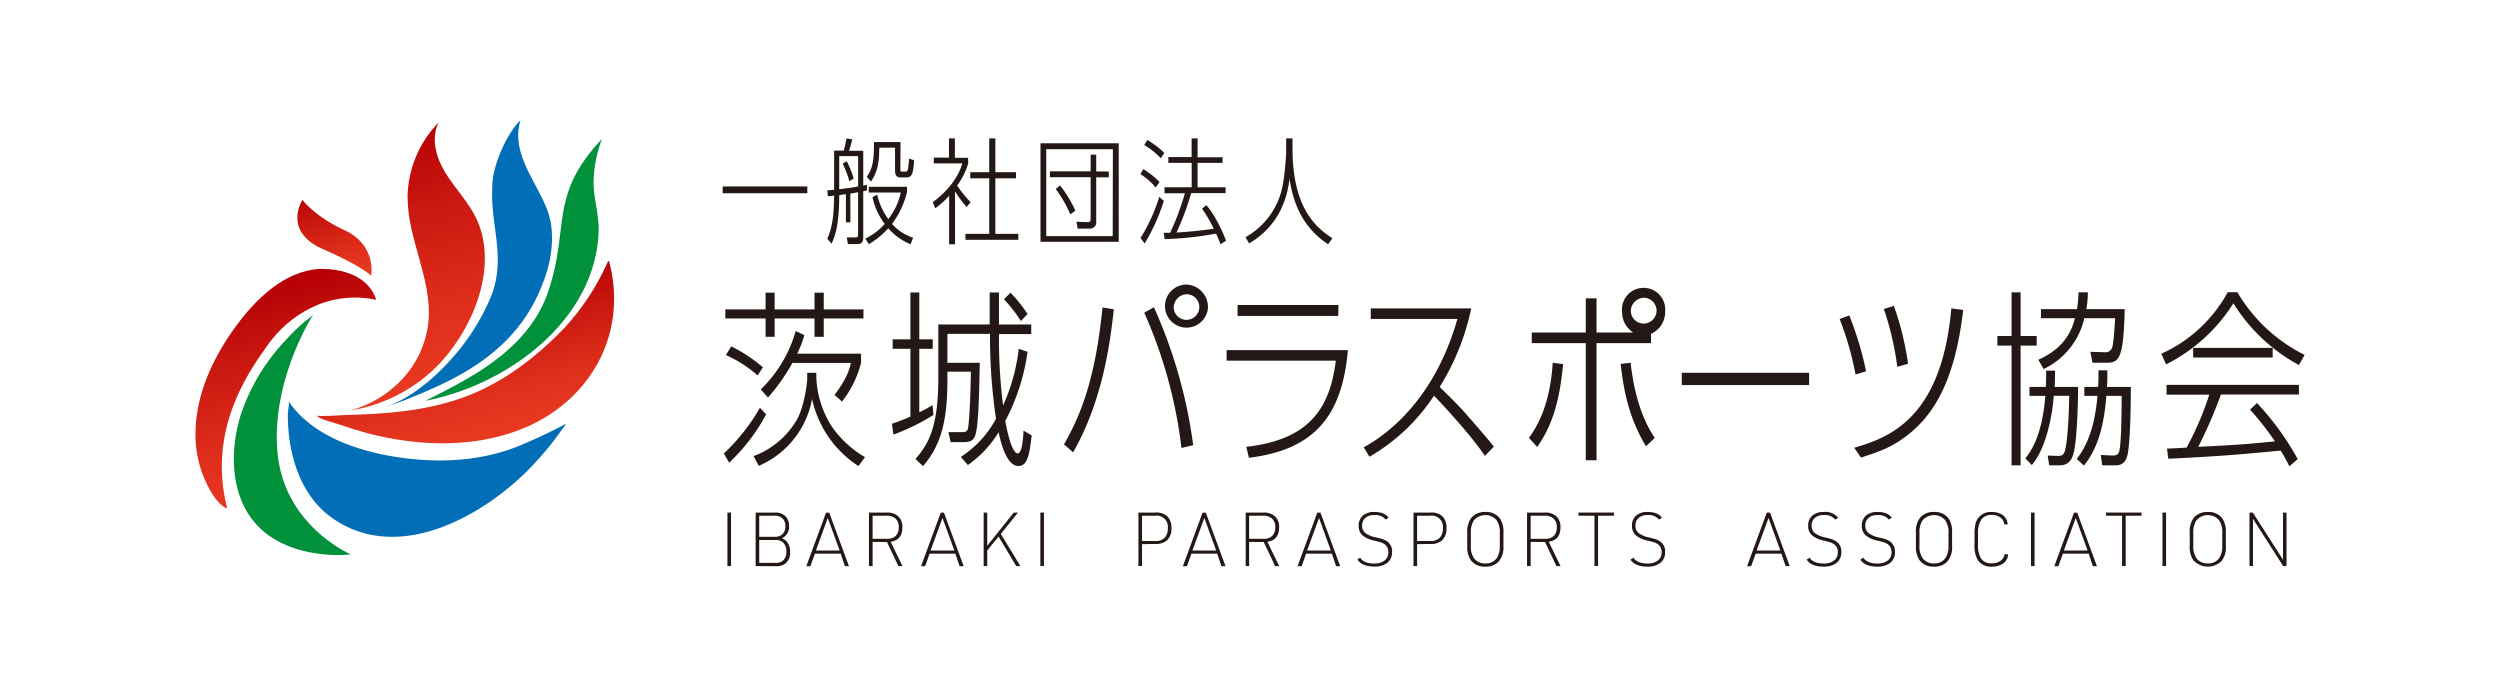
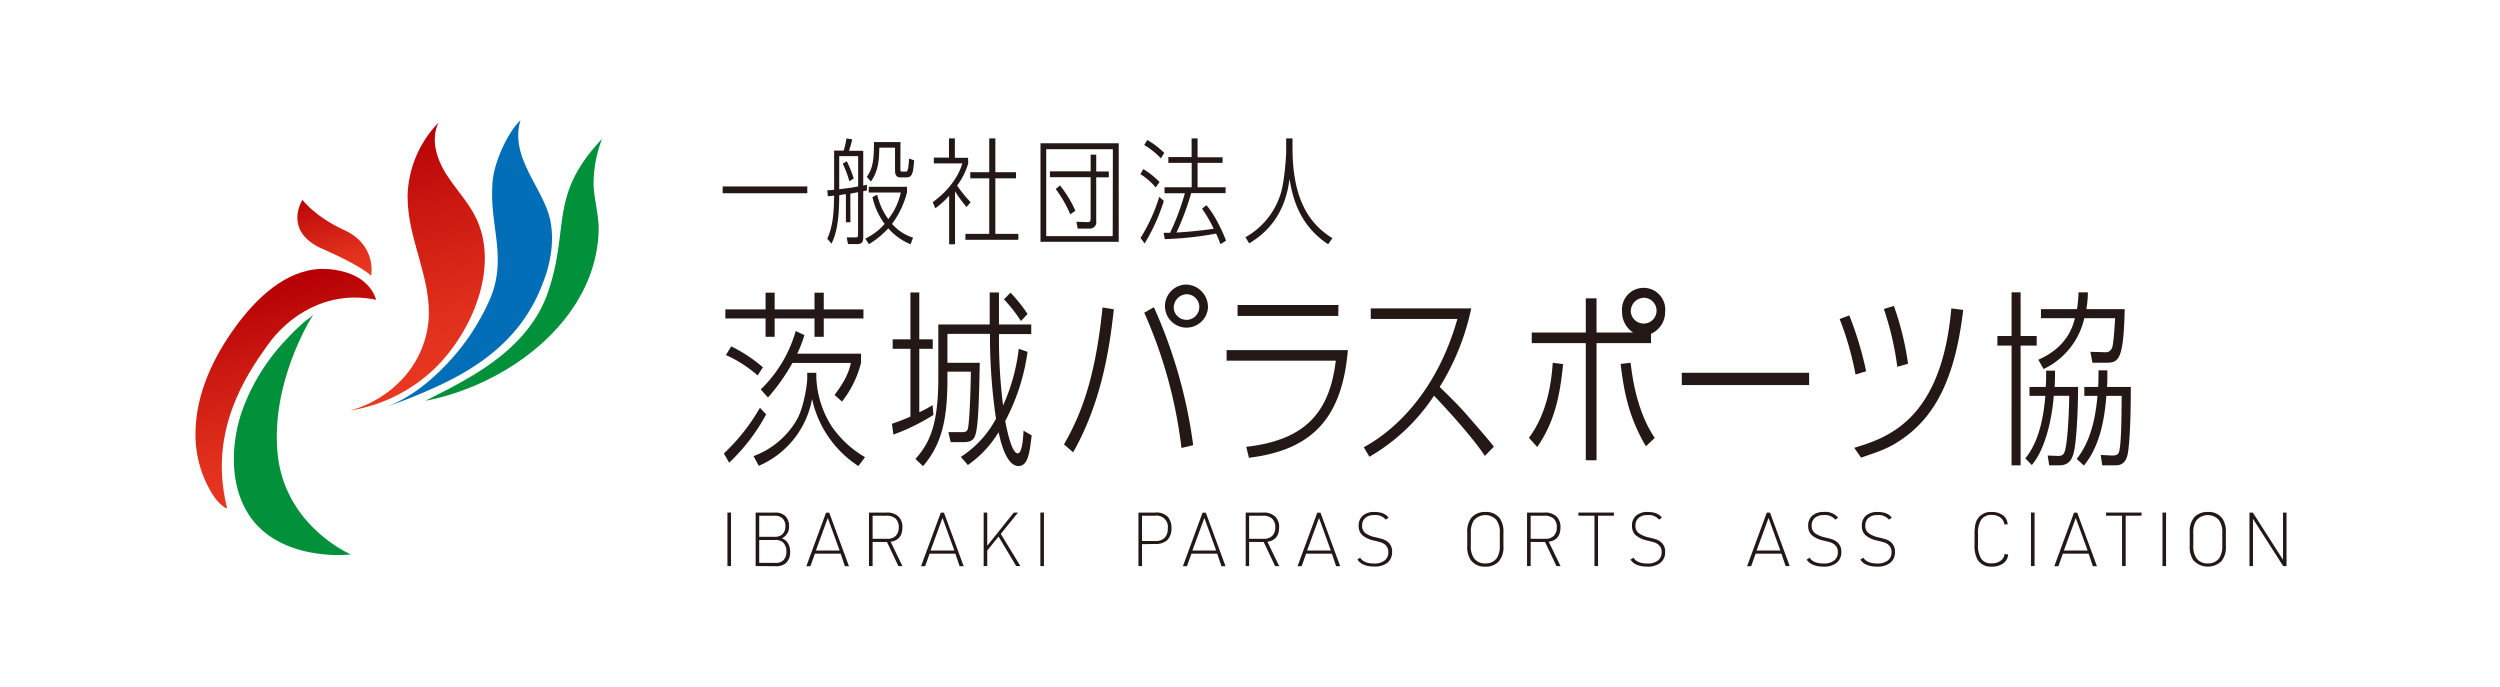
<svg xmlns="http://www.w3.org/2000/svg" xmlns:xlink="http://www.w3.org/1999/xlink" viewBox="0 0 614.11 168.72">
  <defs>
    <style>.cls-1{fill:none;}.cls-2{fill:#fff;}.cls-3{fill:#231815;}.cls-4{clip-path:url(#clip-path);}.cls-5{fill:url(#名称未設定グラデーション_4);}.cls-6{clip-path:url(#clip-path-2);}.cls-7{fill:url(#名称未設定グラデーション_4-2);}.cls-8{fill:#00913a;}.cls-9{fill:#036eb8;}.cls-10{clip-path:url(#clip-path-3);}.cls-11{fill:url(#名称未設定グラデーション_4-3);}.cls-12{clip-path:url(#clip-path-4);}.cls-13{fill:url(#名称未設定グラデーション_4-4);}</style>
    <clipPath id="clip-path">
      <path class="cls-1" d="M79.36,61.19c10,4.42,11.81,6.55,11.81,6.55s1.54-7.75-7-11.4c-7-3.32-9.88-7.24-9.88-7.24s-5,7.66,5,12.09" />
    </clipPath>
    <linearGradient id="名称未設定グラデーション_4" x1="-113.89" y1="381.95" x2="-112.89" y2="381.95" gradientTransform="matrix(-1.97, 23.23, 25.43, -6.23, -9854.63, 5071.05)" gradientUnits="userSpaceOnUse">
      <stop offset="0" stop-color="#b60005" />
      <stop offset="0.32" stop-color="#ca1710" />
      <stop offset="0.74" stop-color="#e02f1c" />
      <stop offset="1" stop-color="#e83820" />
    </linearGradient>
    <clipPath id="clip-path-2">
      <path class="cls-1" d="M79,66.05c-8.91.2-16.24,7.47-21.15,14.22-5.47,7.51-9.68,16.42-9.83,25.86a27.62,27.62,0,0,0,3,13.21c1,1.92,2.4,4.28,4.33,5.4.35.2.45.22.32-.41-4.51-18.63,5-32.48,10-39.45,5-7.19,14.7-13.72,26.6-11.26h.09c.14,0,0,0,0-.1a8.85,8.85,0,0,0-2.61-4c-2.46-2.37-6.75-3.46-10.37-3.46H79" />
    </clipPath>
    <linearGradient id="名称未設定グラデーション_4-2" x1="-113.89" y1="382.01" x2="-112.89" y2="382.01" gradientTransform="matrix(-4.63, 54.64, 59.81, -14.64, -23301.16, 11883.71)" xlink:href="#名称未設定グラデーション_4" />
    <clipPath id="clip-path-3">
      <path class="cls-1" d="M149.32,64.27a59.75,59.75,0,0,1-10.41,16c-6.86,7.25-15.29,13.73-24.72,17.22s-19.4,4.21-29.25,4.46c-.7,0-7,.49-7.16.09.36.9,5,2,5.92,2.34,2.12.75,4.27,1.42,6.44,2a75.5,75.5,0,0,0,13.42,2.31c8.89.7,18-.33,26.23-4,15.91-7.19,24.41-23.41,19.83-40.5,0-.08-.07-.12-.1-.12s-.1.08-.2.25" />
    </clipPath>
    <linearGradient id="名称未設定グラデーション_4-3" x1="-113.89" y1="382.04" x2="-112.89" y2="382.04" gradientTransform="matrix(-3.16, 37.34, 40.87, -10.01, -15855.91, 8146.78)" xlink:href="#名称未設定グラデーション_4" />
    <clipPath id="clip-path-4">
      <path class="cls-1" d="M100.13,48.52c0,10.32,6.05,20.1,5.13,30.38a24.29,24.29,0,0,1-6.18,13.94,27.34,27.34,0,0,1-13.07,8,38.81,38.81,0,0,0,21-10.55c8.83-8.67,15.64-24.38,10.07-36.45-1.9-4.11-5.19-7.39-7.57-11.23-2.26-3.62-3.77-8.43-1.79-12.49a26.72,26.72,0,0,0-7.61,18.44" />
    </clipPath>
    <linearGradient id="名称未設定グラデーション_4-4" x1="-113.89" y1="382" x2="-112.89" y2="382" gradientTransform="matrix(-5.67, 66.93, 73.26, -17.94, -28523.97, 14504.71)" xlink:href="#名称未設定グラデーション_4" />
  </defs>
  <g id="レイヤー_2" data-name="レイヤー 2">
    <g id="レイヤー_1-2" data-name="レイヤー 1">
      <rect class="cls-2" width="614.11" height="168.72" />
      <rect class="cls-3" x="178.69" y="125.91" width="0.88" height="13.14" />
      <path class="cls-3" d="M185.62,139.05V125.91h4.67a3.58,3.58,0,0,1,2.54.79,3.32,3.32,0,0,1,1,2.52,3.06,3.06,0,0,1-1.76,3,3.77,3.77,0,0,1,1.17.78,3.85,3.85,0,0,1,.85,2.61,3.45,3.45,0,0,1-1.12,2.78,3.68,3.68,0,0,1-2.41.7Zm.88-7.18h3.74a2.8,2.8,0,0,0,1.91-.59,2.62,2.62,0,0,0,.77-2,2.49,2.49,0,0,0-.88-2.1,2.86,2.86,0,0,0-1.8-.5H186.5Zm0,6.4h4a2.61,2.61,0,0,0,1.9-.62,2.83,2.83,0,0,0,.77-2.14,2.93,2.93,0,0,0-.88-2.31,2.66,2.66,0,0,0-1.79-.56h-4Z" />
      <path class="cls-3" d="M206.51,136h-6.33l-1.11,3.08h-1l4.84-13.14h.79l4.84,13.14h-1Zm-.26-.77-2.91-8-2.92,8Z" />
      <path class="cls-3" d="M214.35,133.12v5.93h-.89V125.91h4.27a4,4,0,0,1,3,1,3.53,3.53,0,0,1,.94,2.63c0,2.11-1,3.28-2.89,3.53l2.91,6h-1l-2.81-5.93Zm0-.77h3.53a2.83,2.83,0,0,0,2.17-.74,2.87,2.87,0,0,0,.72-2.09,2.71,2.71,0,0,0-.9-2.23,3.35,3.35,0,0,0-2.21-.61h-3.31Z" />
      <path class="cls-3" d="M234.68,136h-6.33l-1.1,3.08h-1l4.84-13.14h.79l4.84,13.14h-1Zm-.25-.77-2.91-8-2.93,8Z" />
      <polygon class="cls-3" points="241.63 139.05 241.63 125.91 242.51 125.91 242.51 134.06 249.03 125.91 250.07 125.91 245.84 131.15 250.65 139.05 249.63 139.05 245.29 131.8 242.51 135.22 242.51 139.05 241.63 139.05" />
      <rect class="cls-3" x="255.56" y="125.91" width="0.88" height="13.14" />
      <path class="cls-3" d="M280.53,133.67v5.38h-.88V125.91h4.1a3.93,3.93,0,0,1,3.07,1,4,4,0,0,1,.94,2.83,3.93,3.93,0,0,1-1.1,3,4.14,4.14,0,0,1-2.91.88Zm0-.77h3.22a3.14,3.14,0,0,0,2.34-.79,3.28,3.28,0,0,0,.77-2.32,2.75,2.75,0,0,0-3.11-3.11h-3.22Z" />
      <path class="cls-3" d="M299,136h-6.32l-1.11,3.08h-1l4.83-13.14h.8l4.84,13.14h-1Zm-.25-.77-2.91-8-2.93,8Z" />
      <path class="cls-3" d="M306.84,133.12v5.93H306V125.91h4.27a4.06,4.06,0,0,1,3,1,3.53,3.53,0,0,1,.94,2.63c0,2.11-1,3.28-2.89,3.53l2.91,6h-1l-2.81-5.93Zm0-.77h3.53a2.83,2.83,0,0,0,2.17-.74,2.87,2.87,0,0,0,.72-2.09,2.71,2.71,0,0,0-.9-2.23,3.35,3.35,0,0,0-2.21-.61h-3.31Z" />
      <path class="cls-3" d="M327.17,136h-6.33l-1.1,3.08h-1l4.84-13.14h.79l4.84,13.14h-1Zm-.26-.77-2.9-8-2.93,8Z" />
      <path class="cls-3" d="M333.4,137.45l.71-.46c.59.95,1.73,1.43,3.43,1.43a4,4,0,0,0,2.57-.73,2.42,2.42,0,0,0,.92-2,2.25,2.25,0,0,0-.92-2,3.6,3.6,0,0,0-.79-.42c-.24-.09-.84-.25-1.78-.48a6.47,6.47,0,0,1-2.91-1.34,3,3,0,0,1-.88-2.27,3.18,3.18,0,0,1,1-2.51,4.15,4.15,0,0,1,2.83-.91c1.69,0,2.86.47,3.51,1.42l-.7.46a3.24,3.24,0,0,0-2.83-1.11,3.19,3.19,0,0,0-2.18.69,2.42,2.42,0,0,0-.78,1.91,2.24,2.24,0,0,0,.75,1.79A6.42,6.42,0,0,0,338,132c.89.22,1.5.38,1.8.49a4.53,4.53,0,0,1,.94.5,2.94,2.94,0,0,1,1.22,2.58,3.29,3.29,0,0,1-1.15,2.66,4.94,4.94,0,0,1-3.22.94c-2,0-3.41-.58-4.15-1.74" />
-       <path class="cls-3" d="M348.1,133.67v5.38h-.88V125.91h4.1a4,4,0,0,1,3.08,1,4,4,0,0,1,.93,2.83,3.9,3.9,0,0,1-1.1,3,4.12,4.12,0,0,1-2.91.88Zm0-.77h3.22a3.12,3.12,0,0,0,2.34-.79,3.28,3.28,0,0,0,.77-2.32,2.75,2.75,0,0,0-3.11-3.11H348.1Z" />
      <path class="cls-3" d="M360.42,134.13v-3.31a5.5,5.5,0,0,1,1.07-3.7,4.36,4.36,0,0,1,3.39-1.36,4.18,4.18,0,0,1,3.55,1.58,5.76,5.76,0,0,1,.88,3.48v3.31a5.48,5.48,0,0,1-1.07,3.7,4.22,4.22,0,0,1-3.36,1.36,4.16,4.16,0,0,1-3.57-1.58,5.72,5.72,0,0,1-.89-3.48m8-.11v-3.09a5,5,0,0,0-.87-3.24,3.69,3.69,0,0,0-5.54.19,5.41,5.41,0,0,0-.71,3.05V134a5,5,0,0,0,.86,3.24,3.3,3.3,0,0,0,2.71,1.16,3.26,3.26,0,0,0,2.83-1.34,5.36,5.36,0,0,0,.72-3.06" />
      <path class="cls-3" d="M376,133.12v5.93h-.89V125.91h4.27a4,4,0,0,1,3,1,3.53,3.53,0,0,1,.94,2.63c0,2.11-1,3.28-2.89,3.53l2.91,6h-1l-2.81-5.93Zm0-.77h3.53a2.83,2.83,0,0,0,2.17-.74,2.87,2.87,0,0,0,.72-2.09,2.71,2.71,0,0,0-.9-2.23,3.35,3.35,0,0,0-2.21-.61H376Z" />
      <polygon class="cls-3" points="391.67 139.05 391.67 126.68 387.73 126.68 387.73 125.91 396.45 125.91 396.45 126.68 392.55 126.68 392.55 139.05 391.67 139.05" />
      <path class="cls-3" d="M400.54,137.45l.71-.46c.59.95,1.73,1.43,3.43,1.43a4,4,0,0,0,2.57-.73,2.44,2.44,0,0,0,.92-2,2.28,2.28,0,0,0-.92-2,3.6,3.6,0,0,0-.79-.42c-.24-.09-.84-.25-1.78-.48a6.47,6.47,0,0,1-2.91-1.34,3,3,0,0,1-.88-2.27,3.18,3.18,0,0,1,1-2.51,4.15,4.15,0,0,1,2.83-.91c1.69,0,2.86.47,3.51,1.42l-.7.46a3.24,3.24,0,0,0-2.83-1.11,3.19,3.19,0,0,0-2.18.69,2.42,2.42,0,0,0-.78,1.91,2.24,2.24,0,0,0,.75,1.79,6.35,6.35,0,0,0,2.58,1.1c.89.22,1.5.38,1.8.49a4.53,4.53,0,0,1,.94.5,2.94,2.94,0,0,1,1.22,2.58,3.27,3.27,0,0,1-1.16,2.66,4.89,4.89,0,0,1-3.21.94c-2,0-3.41-.58-4.15-1.74" />
      <path class="cls-3" d="M437.59,136h-6.33l-1.1,3.08h-1L434,125.91h.79l4.84,13.14h-1Zm-.26-.77-2.9-8-2.93,8Z" />
      <path class="cls-3" d="M443.82,137.45l.71-.46c.59.95,1.73,1.43,3.43,1.43a4,4,0,0,0,2.57-.73,2.42,2.42,0,0,0,.92-2,2.25,2.25,0,0,0-.92-2,3.6,3.6,0,0,0-.79-.42c-.24-.09-.84-.25-1.78-.48a6.47,6.47,0,0,1-2.91-1.34,3,3,0,0,1-.88-2.27,3.18,3.18,0,0,1,1-2.51,4.15,4.15,0,0,1,2.83-.91,4,4,0,0,1,3.52,1.42l-.7.46a3.27,3.27,0,0,0-2.84-1.11,3.19,3.19,0,0,0-2.18.69,2.42,2.42,0,0,0-.78,1.91,2.24,2.24,0,0,0,.75,1.79,6.42,6.42,0,0,0,2.58,1.1c.9.22,1.5.38,1.8.49a4.53,4.53,0,0,1,.94.5,2.94,2.94,0,0,1,1.22,2.58,3.29,3.29,0,0,1-1.15,2.66,4.94,4.94,0,0,1-3.22.94c-2,0-3.41-.58-4.15-1.74" />
      <path class="cls-3" d="M457,137.45l.72-.46c.59.95,1.73,1.43,3.42,1.43a4.06,4.06,0,0,0,2.58-.73,2.44,2.44,0,0,0,.92-2,2.28,2.28,0,0,0-.92-2,4.1,4.1,0,0,0-.79-.42c-.25-.09-.84-.25-1.79-.48a6.47,6.47,0,0,1-2.91-1.34,3,3,0,0,1-.88-2.27,3.18,3.18,0,0,1,1-2.51,4.16,4.16,0,0,1,2.83-.91c1.7,0,2.87.47,3.52,1.42l-.7.46a3.25,3.25,0,0,0-2.83-1.11,3.17,3.17,0,0,0-2.18.69,2.4,2.4,0,0,0-.79,1.91,2.22,2.22,0,0,0,.76,1.79,6.3,6.3,0,0,0,2.57,1.1c.9.22,1.5.38,1.81.49a4.79,4.79,0,0,1,.94.5,3,3,0,0,1,1.21,2.58,3.26,3.26,0,0,1-1.15,2.66,4.93,4.93,0,0,1-3.21.94c-2,0-3.41-.58-4.16-1.74" />
-       <path class="cls-3" d="M470.63,134.13v-3.31a5.5,5.5,0,0,1,1.07-3.7,4.36,4.36,0,0,1,3.39-1.36,4.18,4.18,0,0,1,3.55,1.58,5.76,5.76,0,0,1,.88,3.48v3.31a5.48,5.48,0,0,1-1.07,3.7,4.22,4.22,0,0,1-3.36,1.36,4.16,4.16,0,0,1-3.57-1.58,5.72,5.72,0,0,1-.89-3.48m8-.11v-3.09a5,5,0,0,0-.87-3.24,3.69,3.69,0,0,0-5.54.19,5.41,5.41,0,0,0-.71,3.05V134a5,5,0,0,0,.86,3.24,3.3,3.3,0,0,0,2.71,1.16,3.26,3.26,0,0,0,2.83-1.34,5.36,5.36,0,0,0,.72-3.06" />
      <path class="cls-3" d="M492.45,136.1l.83.09a2.85,2.85,0,0,1-1.18,2.19,4.63,4.63,0,0,1-2.85.81,3.8,3.8,0,0,1-3.46-1.69,7,7,0,0,1-.76-3.72v-2.59a10.49,10.49,0,0,1,.22-2.42,3.77,3.77,0,0,1,4-3,4.44,4.44,0,0,1,2.78.82,2.83,2.83,0,0,1,1.13,2.22l-.8,0a2.54,2.54,0,0,0-1-1.7,3.43,3.43,0,0,0-2.11-.62,3,3,0,0,0-2.55,1.12,6.08,6.08,0,0,0-.81,3.54v2.59a6.09,6.09,0,0,0,.8,3.54,2.94,2.94,0,0,0,2.55,1.1,3.58,3.58,0,0,0,2.18-.62,2.39,2.39,0,0,0,1-1.7" />
      <rect class="cls-3" x="498.9" y="125.91" width="0.88" height="13.14" />
      <path class="cls-3" d="M513.07,136h-6.33l-1.11,3.08h-1l4.84-13.14h.79l4.84,13.14h-1Zm-.26-.77-2.91-8-2.92,8Z" />
      <polygon class="cls-3" points="521.27 139.05 521.27 126.68 517.34 126.68 517.34 125.91 526.06 125.91 526.06 126.68 522.16 126.68 522.16 139.05 521.27 139.05" />
      <rect class="cls-3" x="531.2" y="125.91" width="0.88" height="13.14" />
      <path class="cls-3" d="M537.89,134.13v-3.31a5.5,5.5,0,0,1,1.06-3.7,4.36,4.36,0,0,1,3.39-1.36,4.18,4.18,0,0,1,3.55,1.58,5.76,5.76,0,0,1,.88,3.48v3.31a5.43,5.43,0,0,1-1.07,3.7,4.83,4.83,0,0,1-6.93-.22,5.72,5.72,0,0,1-.88-3.48m8-.11v-3.09a5,5,0,0,0-.87-3.24,3.68,3.68,0,0,0-5.53.19,5.32,5.32,0,0,0-.72,3.05V134a5.08,5.08,0,0,0,.86,3.24,3.3,3.3,0,0,0,2.71,1.16,3.26,3.26,0,0,0,2.83-1.34,5.36,5.36,0,0,0,.72-3.06" />
      <polygon class="cls-3" points="552.57 139.05 552.57 125.91 553.39 125.91 560.81 137.5 560.81 125.91 561.67 125.91 561.67 139.05 560.85 139.05 553.43 127.45 553.43 139.05 552.57 139.05" />
      <path class="cls-3" d="M177.81,111.39a48,48,0,0,0,8.86-11.23l1.53,1.62a46.39,46.39,0,0,1-9.09,11.88ZM188.06,71.9h2.23V76h9.79V71.9h2.27V76h9.75v2.23h-9.75v4.5h-2.27v-4.5h-9.79v4.5h-2.23v-4.5h-9.88V76h9.88Zm-1.95,20.32a30.74,30.74,0,0,0-7.79-5l1.3-2.14a36.83,36.83,0,0,1,7.79,5.15Zm-1,19.82a20.5,20.5,0,0,0,10.72-9.1c1.72-3.15,2.46-8.81,2.46-9.88V91.57h2.23v1.12a24.18,24.18,0,0,0,3.75,12,25.51,25.51,0,0,0,8.22,7.61l-1.63,2.18A26.26,26.26,0,0,1,199.48,98a22.21,22.21,0,0,1-13.09,16.43Zm1.76-16.38a32.11,32.11,0,0,0,8.59-14.34l2.13,1a28.54,28.54,0,0,1-1.76,4.55h15.68v2.27a25.57,25.57,0,0,1-4.68,9.51L205,97c3.15-4.08,3.76-6.63,4-7.84H194.65a48.18,48.18,0,0,1-6,8.49Z" />
      <path class="cls-3" d="M223.64,71.85h2.18V83.36h3.3v2.32h-3.3v15.59a27.47,27.47,0,0,0,3.25-1.76l.23,2.41a50.65,50.65,0,0,1-9.84,4.83l-.37-2.65c1.86-.65,2.83-1,4.55-1.76V85.68h-4.36V83.36h4.36Zm28.77,14.57a50.87,50.87,0,0,1-5.48,17c.42,2.23,1.58,7.94,3.07,7.94,1.11,0,1.34-3.9,1.43-5.57l2,1.16c-.51,4.22-.88,7.52-3.25,7.52-2.6,0-4.13-4.6-4.87-8.31a26.77,26.77,0,0,1-7.56,8.07l-1.72-2a25.51,25.51,0,0,0,8.63-9.37,139.81,139.81,0,0,1-1.48-20.84H232.73v7.1h7.94c-.14,7.24-.28,13.74-.84,16.75-.37,2-1,2.74-3.15,2.74h-3.16l-.55-2.46,3.34,0c1.25,0,1.44-.37,1.58-1.72.09-.6.46-4.27.6-13.13h-5.76v1.67c0,8.91-1,15.82-6,21.53l-1.86-1.76c3.3-3.72,5.62-8,5.62-19.91V79.7h12.62c0-.75,0-7.71,0-7.85h2.28V79.7h7.93v2.36H245.4a129.41,129.41,0,0,0,1,17.54,46.73,46.73,0,0,0,3.85-13.92Zm-1.63-7.56a35.35,35.35,0,0,0-4.17-5.34l1.62-1.62a35.67,35.67,0,0,1,4.18,5.24Z" />
      <path class="cls-3" d="M261.36,109.16c4.18-7.28,7.7-16.15,9.47-33.64l2.78.46c-.88,7.75-2.55,22-10,35.13Zm28.86.88a114.91,114.91,0,0,0-9.14-33.22l2.37-1.35a121.17,121.17,0,0,1,9.65,33.88Zm6.5-34.29a5.29,5.29,0,1,1-5.24-5.85,5.52,5.52,0,0,1,5.24,5.85m-8.4,0a3.15,3.15,0,1,0,3.16-3.48,3.33,3.33,0,0,0-3.16,3.48" />
      <path class="cls-3" d="M331.1,86c-1.39,16.19-8.26,24.5-24.31,26.45l-.65-2.69c14.61-1.67,20.46-8.54,22-21.16H301.31V86Zm-2.36-8.4H304V74.92h24.78Z" />
      <path class="cls-3" d="M364.74,112c-.79-1.35-4.64-6.55-12.48-14.8a47.33,47.33,0,0,1-15.87,15L335,109.86C342.84,105.63,353,96,358,78.35H336.72v-2.6H361.4a59.67,59.67,0,0,1-7.75,19.3c3.53,3.44,4.87,4.83,6.31,6.45,4.92,5.62,6,6.92,7,8.22Z" />
      <path class="cls-3" d="M375.57,107.54c5-6.64,5.62-15.27,5.85-18.43l2.55.33c-.88,9-2.51,14.76-6.36,20.37Zm30-23.25H392.18v28.77h-2.64V84.29H376.27v-2.6h13.27v-8.4h2.64v8.4h9a6,6,0,0,1-2.73-5.1,5.32,5.32,0,1,1,10.58,0A5.82,5.82,0,0,1,405.55,82Zm-1.26,25.33c-4.4-7.42-5.47-14-6.21-20.23l2.45-.28c.42,3.58,1.54,12,5.94,18.47Zm-3.71-33a3.17,3.17,0,1,0,3.16-3.48,3.32,3.32,0,0,0-3.16,3.48" />
      <rect class="cls-3" x="413.12" y="91.57" width="31.28" height="3.02" />
      <path class="cls-3" d="M455.8,92a76,76,0,0,0-3.9-13.64l2.37-.88A83.58,83.58,0,0,1,458.4,91.2ZM455.48,110c8.12-2.46,21.43-6.73,23.85-34.24l2.92.37c-1.95,16.47-6.68,26.45-15.92,32.34-2.83,1.81-4.82,2.46-9.18,3.94Zm10.58-19.9a73.84,73.84,0,0,0-3.3-14.2l2.46-.75a71.37,71.37,0,0,1,3.48,14.2Z" />
      <path class="cls-3" d="M494.13,71.81h2.22V82.53h3.95v2.36h-3.95v29.42h-2.22V84.89h-3.48V82.53h3.48Zm3.38,40.78c3.62-4.4,4.55-11,4.92-15.35h-3.9V95.05h4c.09-1.48.09-2.32.09-4h2.19c0,2.13-.05,2.83-.1,4h5.76c0,3.72-.24,13-1.12,16.34-.6,2.23-1.81,2.92-3.57,2.92h-2.41L503,111.9l2.36.09c1,.05,1.72-.14,2-1.76.75-3.48.93-11.7.93-13h-3.8c-.19,2.92-1.35,12.29-5.39,17Zm15.36-40.78a24.14,24.14,0,0,1-.37,4.13h9.42c-.28,12.52-1.44,13.17-4.64,13.17H514l-.51-2.69,3.52.1a1.66,1.66,0,0,0,1.72-.89c.37-.64.56-3.1.84-7.47H512A18.29,18.29,0,0,1,502,90.65l-1.3-2.28c7.05-3.11,8.44-8.07,9-10.21h-8.35V75.94h8.86a35.06,35.06,0,0,0,.37-4.13Zm-2.73,40.92c4-5.1,4.73-11.78,5.1-15.49H512V95.05h3.39c.09-1.3.09-2,.09-4.08h2.18c0,2.41,0,3-.09,4.08h5.85c0,9.24-.38,14.53-.75,16.43s-1.3,2.83-3,2.83H516.4l-.37-2.55,2.83.14c1.07,0,1.53-.28,1.72-1.07.46-2,.55-7,.6-13.59h-3.76c-.42,5.15-1.39,12.11-5.52,17.12Z" />
-       <path class="cls-3" d="M564.72,89.67a43,43,0,0,1-16.1-15.17,41.54,41.54,0,0,1-16.52,15l-1.2-2.6a34.86,34.86,0,0,0,16.33-15.12h2.37a39.5,39.5,0,0,0,16.52,15.4ZM554.42,99a68.41,68.41,0,0,1,10,13.78l-2.05,1.76a41.76,41.76,0,0,0-2.13-3.85c-9.88.93-14.34,1.35-27.61,2l-.32-2.5c.78,0,4.12-.19,4.82-.24a76.34,76.34,0,0,0,5.57-13H532.2V94.54h32.52v2.37H545.56A116.86,116.86,0,0,1,540,109.76c10.44-.51,12.15-.69,18.83-1.34a72.52,72.52,0,0,0-6.12-7.8Zm3.85-11.18H538.74V85.45h19.53Z" />
      <rect class="cls-3" x="177.52" y="45.8" width="20.79" height="1.67" />
      <path class="cls-3" d="M208.9,54.6h-1.11V47.7c-.25,0-1.42.2-1.64.25,0,7.1-.94,9.91-1.88,11.9l-1.05-1.19c1.51-3.47,1.59-6.76,1.68-10.59-.57,0-.57.08-1.54.14l-.14-1.48c.51,0,.63,0,1.68-.11V37h2.35a23.89,23.89,0,0,0,.68-3l1.42.23c-.31,1.25-.31,1.28-.79,2.81h3.49v8.55c.51-.12.57-.14.91-.2v1.39c-.74.17-.82.17-.91.2V58.15c0,1.1-.14,1.81-1.59,1.81H208.3L208,58.32l2.07,0c.68,0,.71-.19.71-.82V47.21c-1,.2-1.25.23-1.9.35Zm1.9-16.25h-4.65v8.13c2.35-.29,2.86-.34,4.65-.69Zm-2.16,6.17A24.21,24.21,0,0,0,207,40.2l1-.6a23.93,23.93,0,0,1,1.7,4.26Zm14.17,2.67A21.85,21.85,0,0,1,219.12,55a11.52,11.52,0,0,0,5.17,3.38L223.67,60a14.92,14.92,0,0,1-5.48-3.91,20.85,20.85,0,0,1-4.75,3.89l-.88-1.37a14.84,14.84,0,0,0,4.75-3.6,17.29,17.29,0,0,1-3-6.59l1.17-.6a16.23,16.23,0,0,0,2.72,6,15.82,15.82,0,0,0,3.07-6.53h-7.87V45.88h9.4Zm-1.64-5.68c0,.39,0,.65.51.65h.71c.48,0,.74,0,.91-3.21l1.25.43c-.23,3.46-.57,4.2-2,4.2H221.2c-1.34,0-1.34-1.11-1.34-2V36.28H216c-.06,2.78-.14,5.6-2.07,8.32l-1-1.16c1.4-2,1.76-3.86,1.76-8.55h6.51Z" />
      <path class="cls-3" d="M237.84,40.14a17.9,17.9,0,0,1-2.73,5.46,32,32,0,0,0,3.32,4.06l-1,1.19A31.15,31.15,0,0,1,234.6,47V60h-1.45V48.07a19.34,19.34,0,0,1-3.4,3.09l-.63-1.5c3.18-2.27,6.16-5.71,7.27-9.52h-7V38.72h3.72V34h1.45v4.77h3.24ZM243,34h1.5V42.3h5.08v1.51h-5.08V57.44h5.65v1.47h-13V57.44H243V43.81h-4.66V42.3H243Z" />
      <path class="cls-3" d="M255.59,35.2h19.22V59.4H255.59Zm17.78,1.45H257V58h16.33ZM267.91,38h1.37v4.12h3.09v1.44h-3.09V54.31a1.57,1.57,0,0,1-1.62,1.85h-2.93l-.31-1.68,2.81.09c.43,0,.68-.14.68-.91V43.52h-10V42.08h10Zm-5,14.65a30.21,30.21,0,0,0-3.58-6.22l1.05-.88a28.16,28.16,0,0,1,3.78,6.22Z" />
      <path class="cls-3" d="M283.88,46.05a14.8,14.8,0,0,0-3.75-3.26l.71-1.25a19.54,19.54,0,0,1,4,3.18Zm-3.72,12.41a42.32,42.32,0,0,0,4.6-10.11l1.13,1a47.33,47.33,0,0,1-4.71,10.45Zm5-19.57a18,18,0,0,0-4.09-3.26l.76-1.25A21.65,21.65,0,0,1,286,37.56ZM296.34,50.4c2.08,2.35,4,6.5,4.83,8.71l-1.36.88c-.54-1.42-.74-1.87-1.08-2.61a81,81,0,0,1-12.61,1.36l-.28-1.56h1.59a61.74,61.74,0,0,0,3.63-9.71h-5V46h6.67V40H287V38.58h5.71V34h1.47v4.63h6.14V40h-6.14v6h6.88v1.45H292.6A66,66,0,0,1,289,57.12c5.11-.31,8.63-.85,9.14-.93a34,34,0,0,0-2.87-4.94Z" />
      <path class="cls-3" d="M317.5,36.45c0,14.09,5.31,19.23,9.8,22.07L326.25,60c-7.33-4.8-8.83-12-9.49-16.1-.93,8-4.88,12.92-9.91,15.88l-.91-1.51a18.52,18.52,0,0,0,8.69-10.82c1-3.35,1.31-9.68,1.31-10V34h1.56Z" />
      <g class="cls-4">
        <polygon class="cls-5" points="94.82 42.87 92.71 67.74 67.24 73.97 69.35 49.1 94.82 42.87" />
      </g>
      <g class="cls-6">
        <polygon class="cls-7" points="98.47 53.67 92.44 124.96 41.89 137.33 47.92 66.05 98.47 53.67" />
      </g>
      <path class="cls-8" d="M77,77.19a11.88,11.88,0,0,1-2,1.67,57.35,57.35,0,0,0-5,4.88,49.55,49.55,0,0,0-10.75,17.82c-2.77,8.58-2.83,19.53,3.28,26.76,4.06,4.8,10.22,7.08,16.33,7.77a32,32,0,0,0,7.32.09s-16.32-6.94-18-24.92S77,77.19,77,77.19" />
-       <path class="cls-9" d="M70.87,98.48c.29.46-.16,2.54-.16,3.09-.1,9.33,2.74,19.86,10.77,25.59,15.6,11.13,35.74.51,47.66-11.11a75.85,75.85,0,0,0,8.52-10c.49-.67,1-1.36,1.44-2a126.21,126.21,0,0,1-12.3,5.76c-10,3.84-20.79,4-31.21,2.15-8.58-1.57-18.21-5-23.76-12.11a16.41,16.41,0,0,1-1-1.35" />
      <g class="cls-10">
-         <polygon class="cls-11" points="159.74 43.96 154.2 109.37 72.24 129.44 77.78 64.02 159.74 43.96" />
-       </g>
+         </g>
      <path class="cls-8" d="M147.88,34.12C135,47.79,139.81,55.35,135,70.6,131.86,81,123.62,88.16,113.34,93.82c-2.8,1.63-6,3.16-8.82,4.63a56.77,56.77,0,0,0,6.81-1.76c17.53-5.57,35.08-20.23,35.72-39.89.12-3.87-1.1-7.63-1.25-11.49a31.32,31.32,0,0,1,2.06-11.14Z" />
      <path class="cls-9" d="M127.85,29.53c-3.08,2.91-6.95,10.91-6.92,16.43-.54,9.37,3.44,17.12-.24,26.71A54.54,54.54,0,0,1,110.51,88.6c-4.55,5-10,9.34-15.83,11.42a136.72,136.72,0,0,0,13.77-5.6c11.38-5.39,20.36-12.8,24.86-24.79,2.35-5.77,3.32-13,.84-18.76-2.75-6.78-8.64-13.38-6.31-21.3Z" />
      <g class="cls-12">
        <polygon class="cls-13" points="129.56 19.41 122.67 100.8 79.12 111.47 86.01 30.08 129.56 19.41" />
      </g>
    </g>
  </g>
</svg>